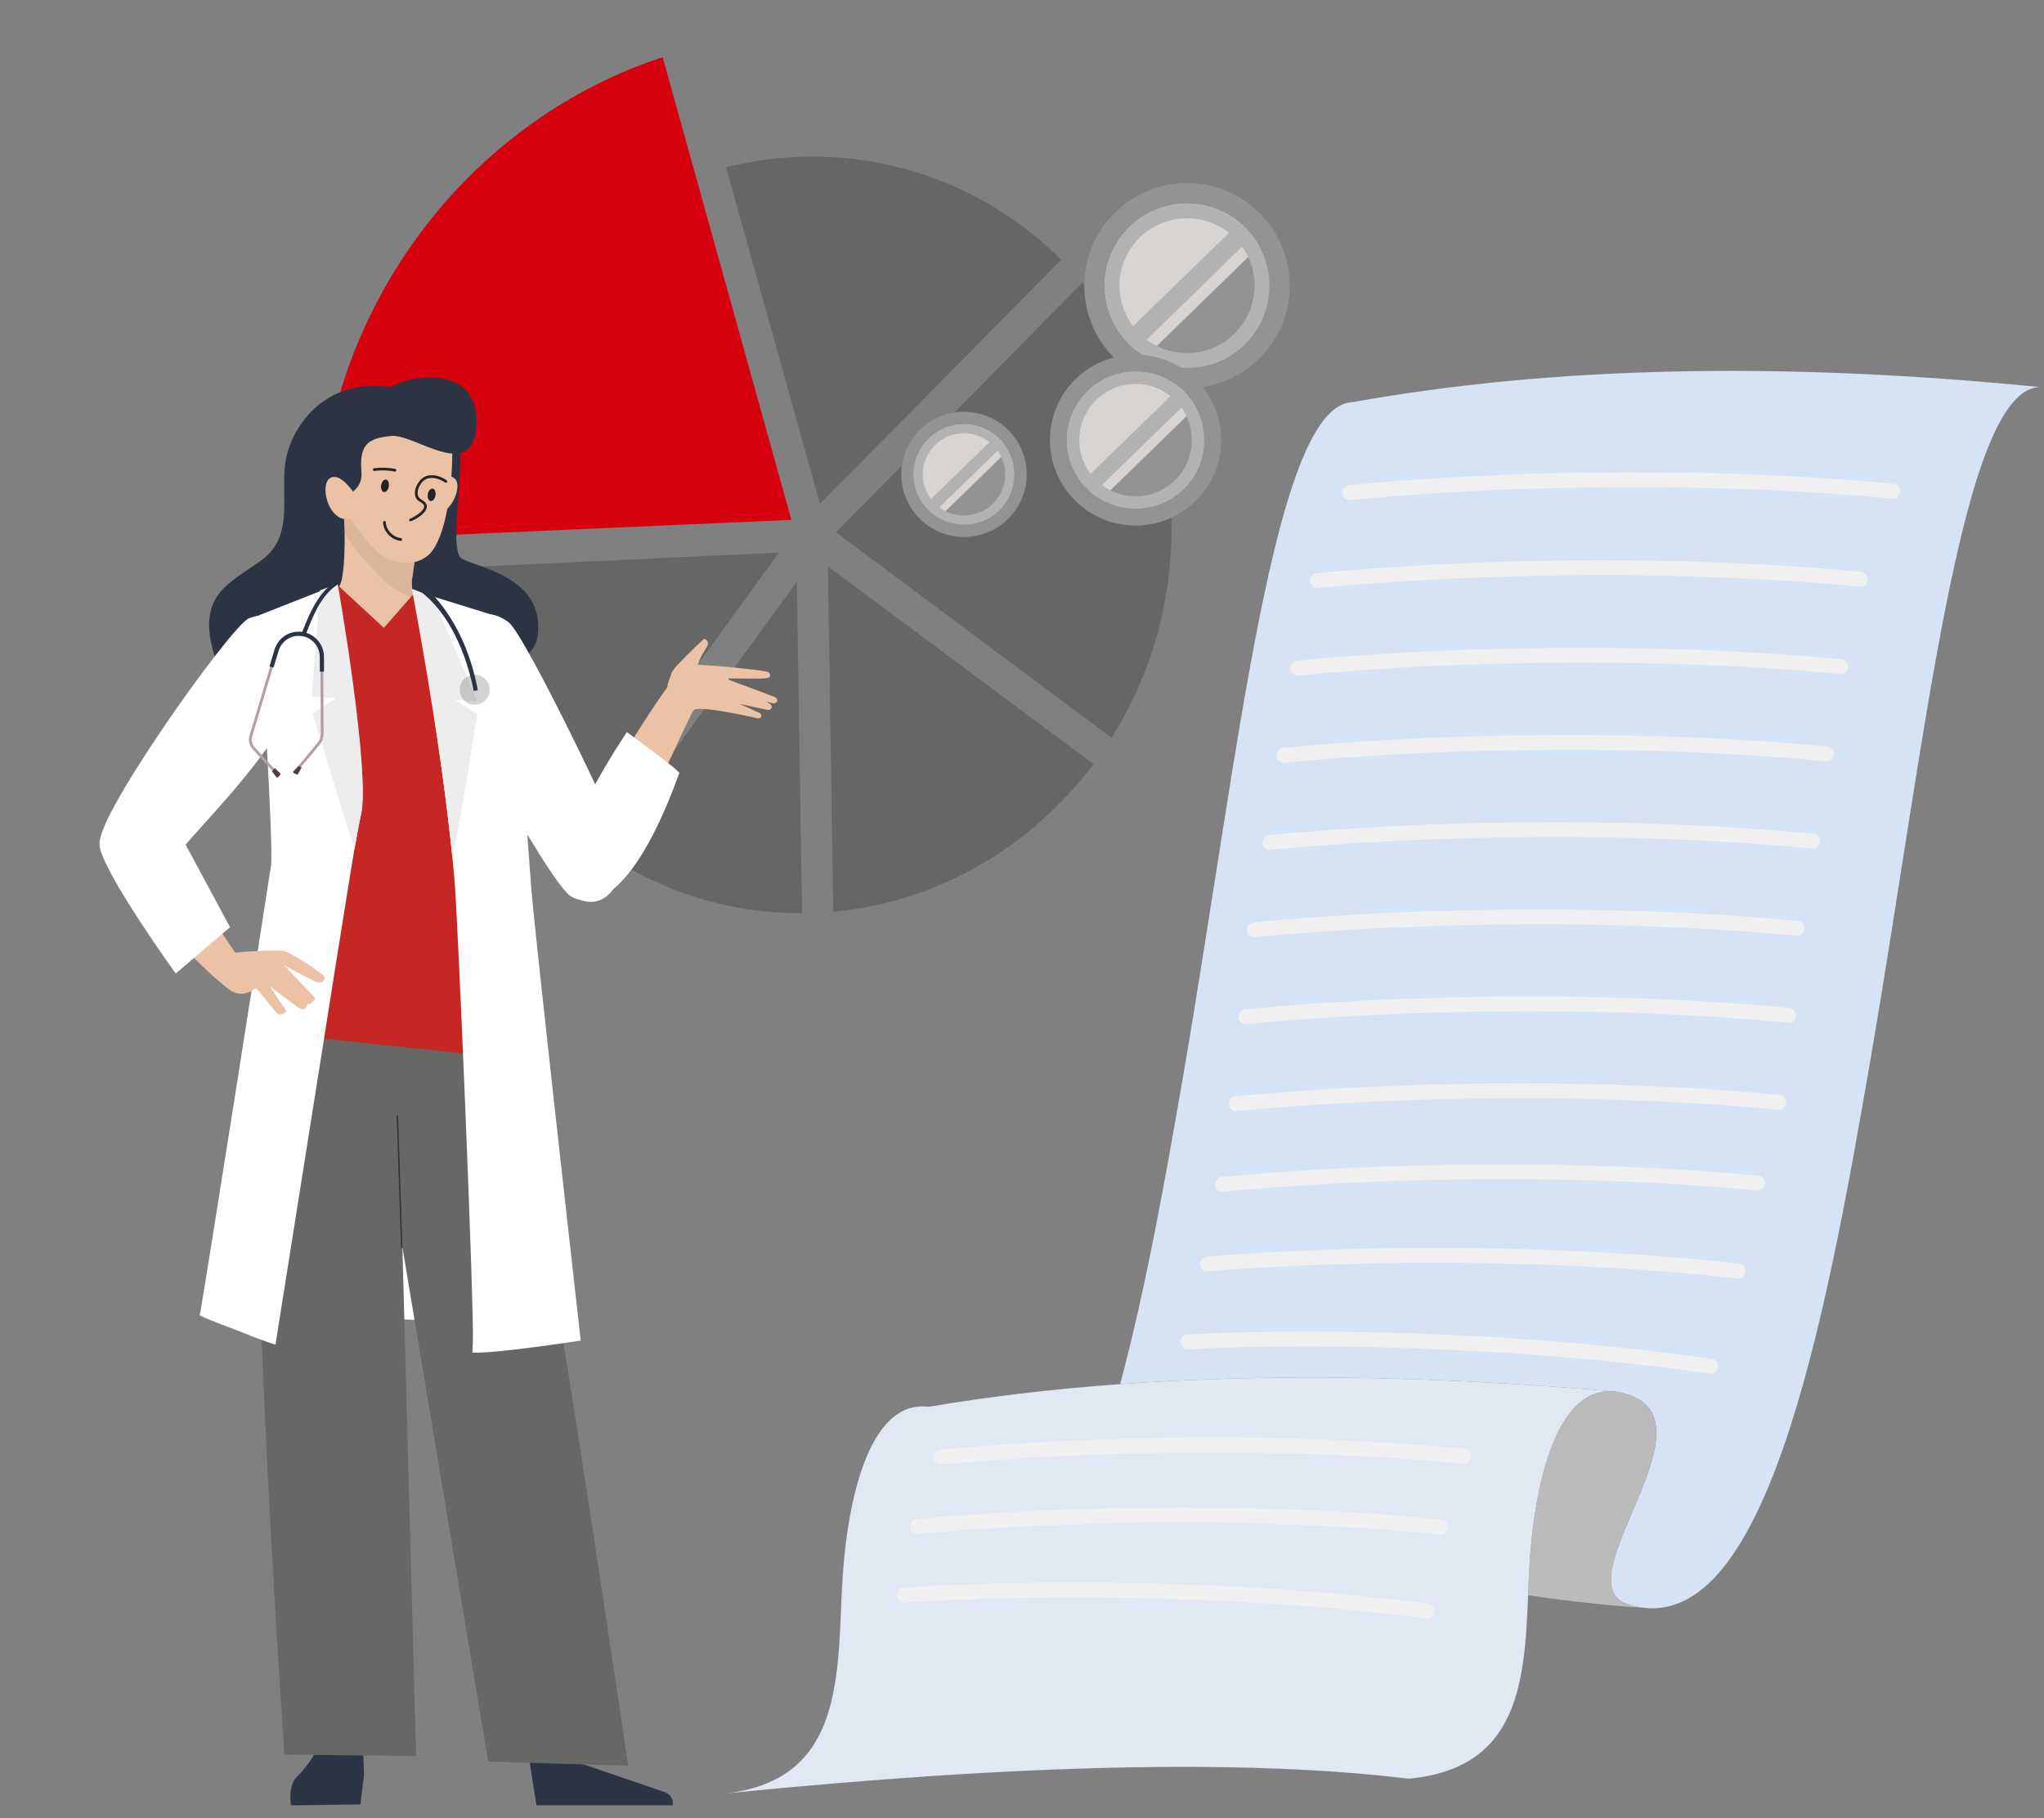
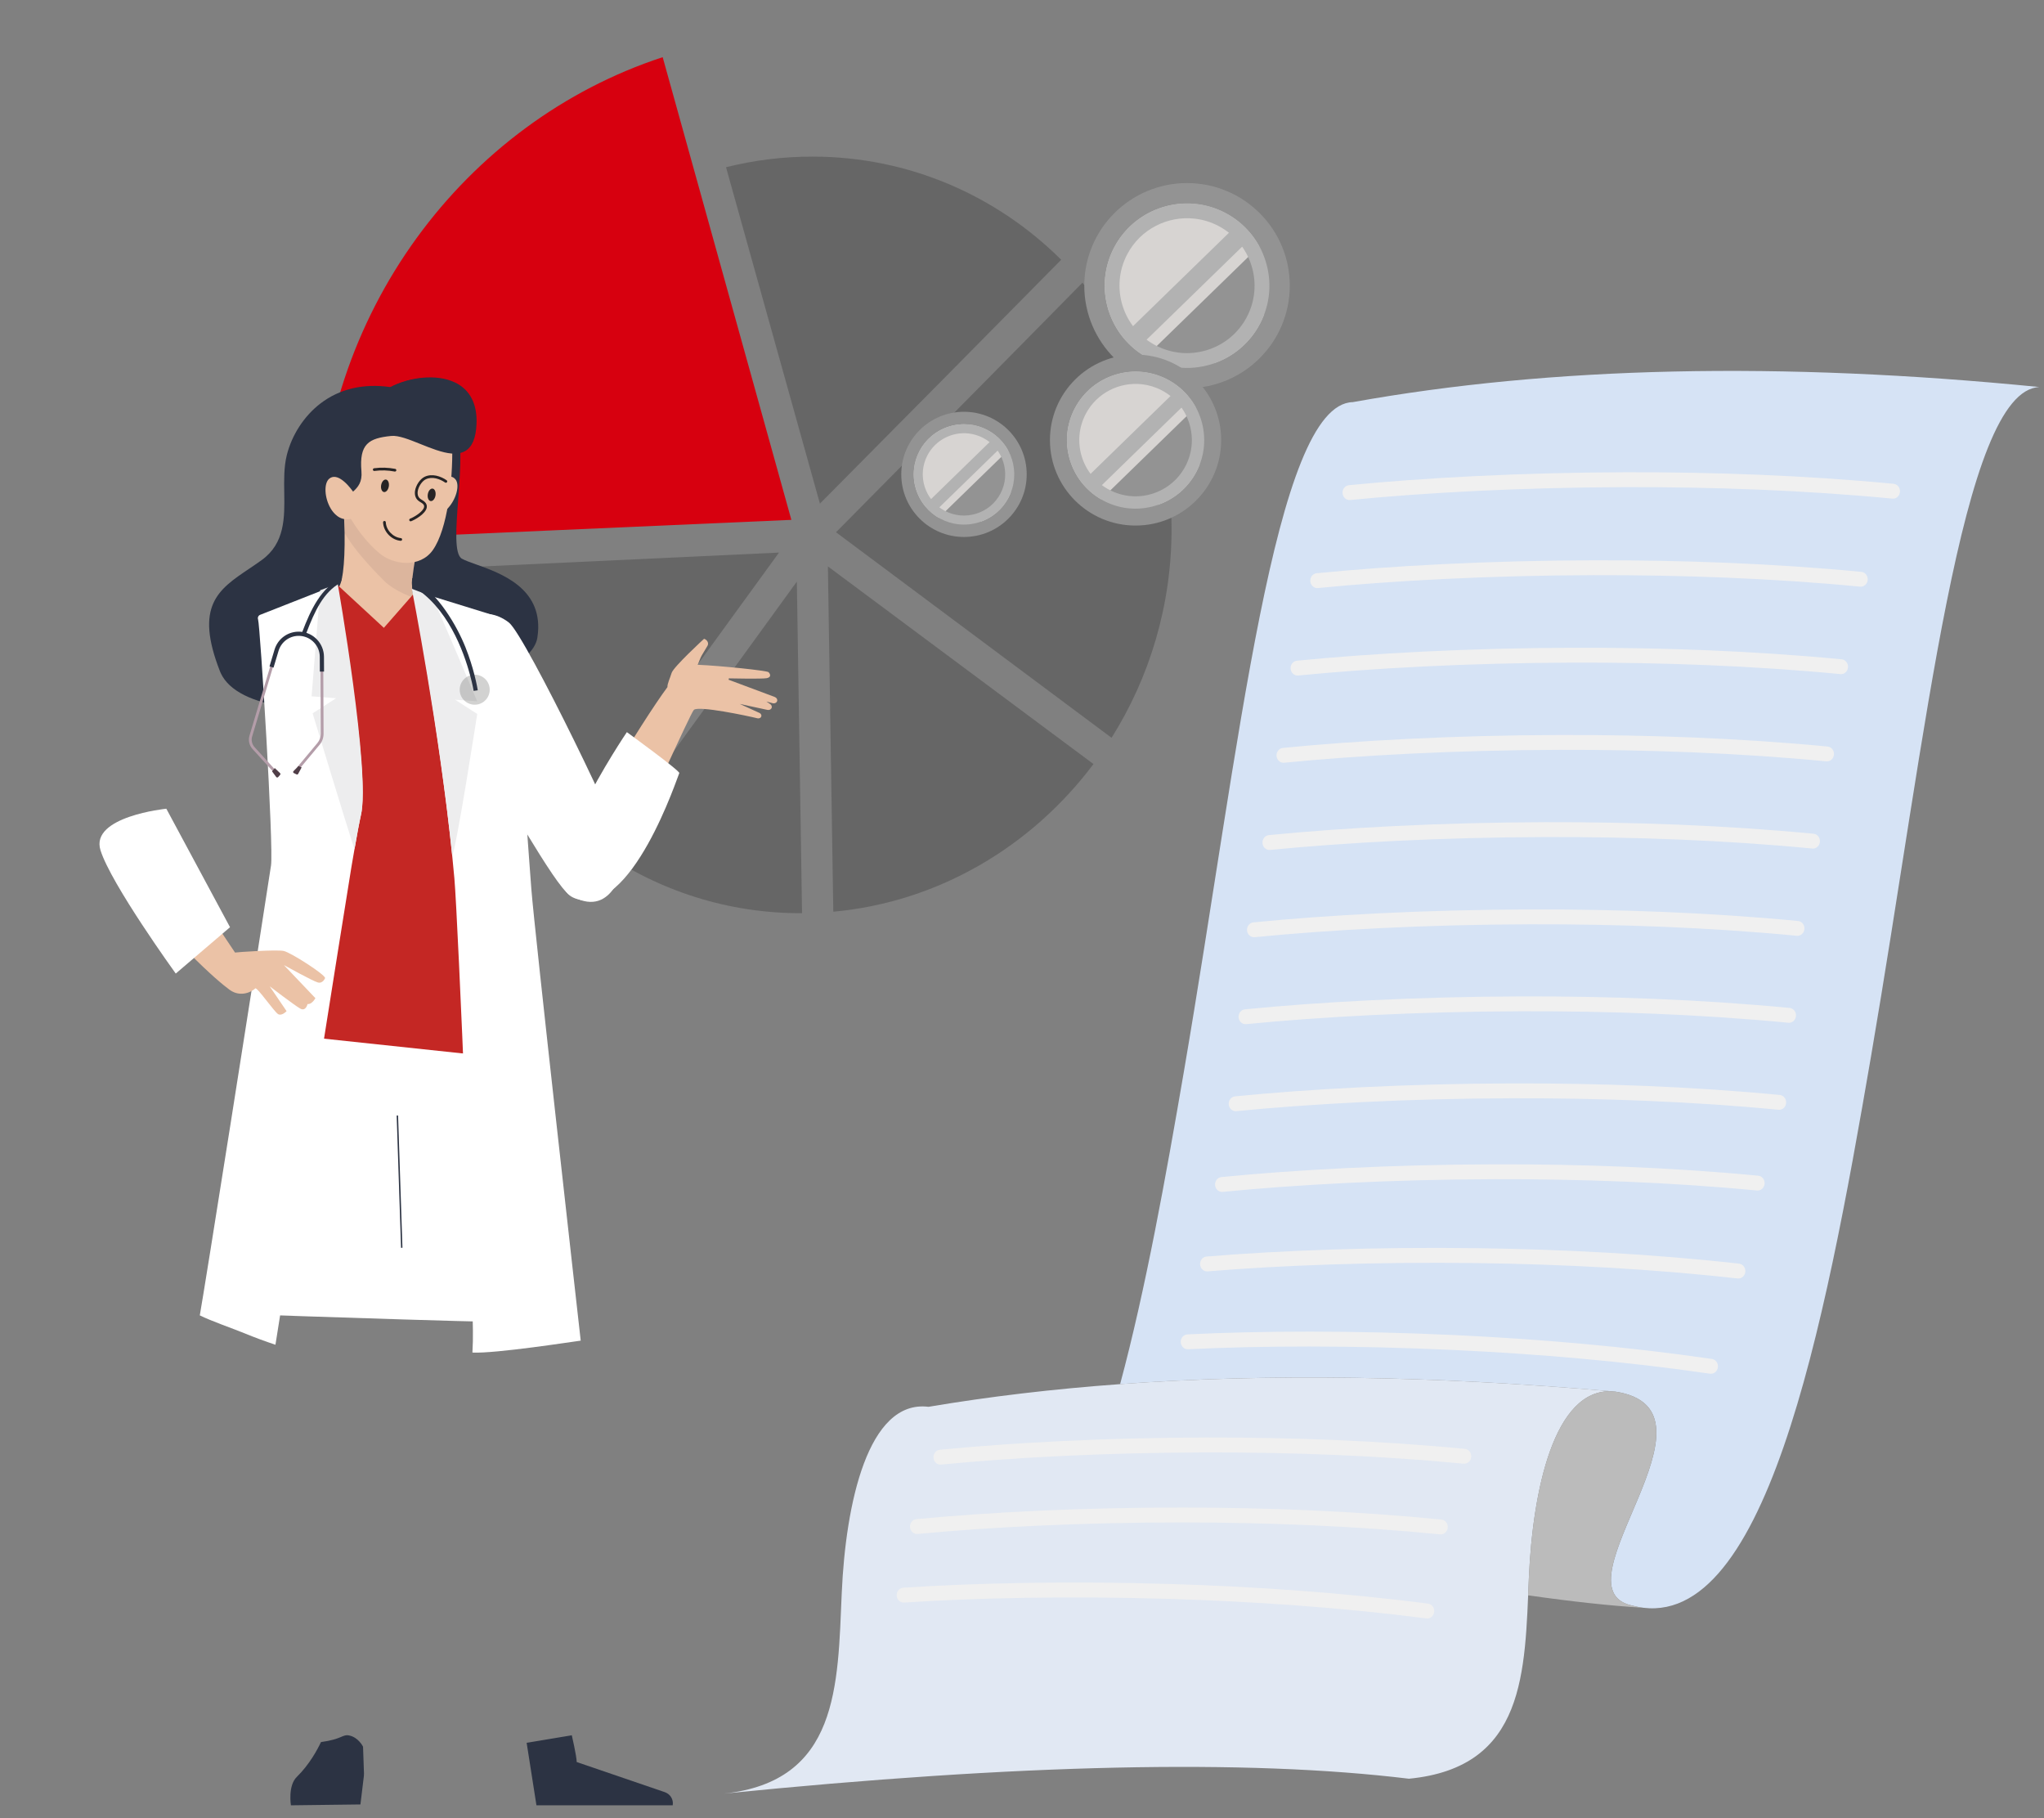
<svg xmlns="http://www.w3.org/2000/svg" width="226" height="201" viewBox="0 0 226 201" fill="none">
  <rect x="0" y="0" width="226" height="201" fill="#808080" stroke="none" />
  <g clip-path="url(#clip0_695_148)">
    <path d="M87.499 57.464L73.271 6.321C51.386 13.486 35.291 34.682 35.17 59.767L87.499 57.464Z" fill="url(#paint0_linear_695_148)" />
    <path d="M48.938 62.82C49.759 74.664 55.339 85.032 63.694 91.957L86.134 61.082L48.938 62.82H48.938Z" fill="#666666" />
    <path d="M90.656 55.67C99.156 47.105 109.322 36.841 117.335 28.713C110.23 21.658 100.552 17.309 89.812 17.311C86.535 17.311 83.341 17.718 80.274 18.484L90.656 55.67Z" fill="#666666" />
    <path d="M92.435 58.835L122.902 81.555C127.096 74.891 129.537 66.953 129.537 58.47C129.537 48.008 125.823 38.49 119.683 31.252C117.474 33.496 115.014 35.993 112.31 38.732C104.081 47.073 95.749 55.489 92.435 58.835H92.435Z" fill="#666666" />
    <path d="M91.538 62.609L92.136 100.779C103.839 99.71 114.111 93.506 120.903 84.457L91.538 62.609Z" fill="#666666" />
    <path d="M88.106 64.289L66.492 94.075C72.848 98.458 80.483 100.976 88.681 100.944L88.106 64.289Z" fill="#666666" />
    <path d="M34.73 94.371L28.692 145.327C28.692 145.327 60.521 146.453 60.521 146.145C60.521 145.836 55.607 94.574 55.607 94.574L34.73 94.369V94.371Z" fill="white" />
    <path d="M32.166 199.557L39.852 199.461L40.233 196.314C40.243 196.221 40.248 196.128 40.245 196.036L40.14 193.076C40.14 193.076 39.636 192.029 38.581 191.831C37.853 191.695 37.84 192.245 35.489 192.566C35.106 193.382 34.221 195.043 32.814 196.419C31.811 197.399 32.166 199.557 32.166 199.557Z" fill="#2C3343" />
    <path d="M73.539 198.114L63.766 194.773C63.748 194.068 63.221 191.813 63.221 191.813L58.23 192.646L59.313 199.557H74.377L74.385 199.513C74.473 198.914 74.115 198.325 73.539 198.117V198.114Z" fill="#2C3343" />
-     <path d="M69.459 195.184C69.459 195.184 62.306 146.59 58.439 125.2C54.573 103.812 51.028 100.245 51.028 100.245H36.957C36.957 100.664 31.457 107.374 28.991 122.682C27.259 133.435 31.45 193.955 31.45 193.955L46.01 194.109L44.489 137.83L53.979 194.724L69.459 195.184Z" fill="#676766" />
    <path d="M44.343 137.933L44.497 137.925L44.014 123.307L43.859 123.314L44.343 137.933Z" fill="#2C3343" />
    <path d="M52.638 62.39C51.985 62.156 51.424 61.956 51.072 61.758C50.207 61.272 50.428 58.317 50.663 55.187C50.789 53.484 50.925 51.671 50.904 50.069C50.904 50.053 50.904 50.038 50.904 50.023C50.904 50.007 50.904 49.992 50.904 49.979C50.876 48.307 50.668 46.877 50.091 46.062C47.987 43.094 44.121 42.932 43.951 42.927C43.735 42.883 43.522 42.844 43.308 42.811C43.285 42.806 43.259 42.803 43.236 42.801C43.208 42.796 43.182 42.793 43.156 42.788C40.195 42.361 37.533 42.983 35.424 44.606C33.623 45.99 32.267 48.073 31.709 50.318C31.385 51.625 31.405 53.073 31.429 54.472C31.472 57.213 31.516 60.047 28.936 61.91C28.465 62.249 27.992 62.568 27.534 62.877C24.151 65.153 21.479 66.948 24.321 74.203C24.334 74.236 24.349 74.272 24.365 74.306C24.373 74.326 24.383 74.347 24.391 74.368C24.398 74.385 24.409 74.406 24.416 74.424C25.329 76.381 27.966 77.672 31.876 78.179C31.897 78.181 31.917 78.184 31.938 78.187C31.953 78.189 31.966 78.192 31.982 78.192C33.481 78.379 35.169 78.454 37.016 78.41C37.96 78.387 38.948 78.333 39.974 78.246C41.263 78.135 42.562 77.976 43.848 77.773C43.869 77.77 43.889 77.765 43.907 77.762C43.928 77.76 43.949 77.755 43.967 77.752C44.075 77.734 44.183 77.716 44.288 77.698C44.314 77.695 44.337 77.69 44.363 77.685C44.388 77.683 44.414 77.677 44.44 77.672C47.488 77.158 50.423 76.397 52.877 75.473C55.074 74.648 56.764 73.735 57.881 72.791C57.904 72.773 57.924 72.752 57.947 72.734C57.973 72.714 57.999 72.691 58.022 72.668C58.825 71.955 59.298 71.225 59.411 70.505C59.437 70.332 59.46 70.162 59.475 69.995C59.478 69.977 59.478 69.962 59.481 69.944C59.483 69.923 59.483 69.908 59.486 69.892C59.89 64.988 55.378 63.37 52.641 62.388L52.638 62.39Z" fill="#2C3343" />
    <path d="M48.636 68.792C46.544 68.151 45.816 66.202 45.765 66.048C45.441 65.122 45.554 64.075 45.729 62.874C45.729 62.858 45.734 62.843 45.737 62.828C45.737 62.812 45.742 62.799 45.742 62.784C45.822 62.249 45.891 61.889 45.894 61.879L45.899 61.85L45.876 61.832L39.056 56.354L39.015 56.321L38.974 56.288L38.783 56.133L38.717 56.079L38.647 56.023L37.983 55.49L37.991 55.606C37.991 55.606 38.099 58.826 38.102 58.888C38.148 62.56 37.85 64.769 37.263 65.106C36.955 65.286 32.291 68.504 32.291 68.504L40.708 77.359L40.741 77.407L40.775 77.456L41.006 77.798L41.052 77.755L41.377 77.441L41.431 77.389L41.484 77.338C41.484 77.338 48.659 68.799 48.641 68.794L48.636 68.792Z" fill="#EBC2A6" />
    <g opacity="0.1">
      <path d="M45.766 66.048C45.441 65.122 45.555 64.075 45.73 62.874C45.73 62.858 45.735 62.843 45.737 62.828C45.737 62.812 45.742 62.799 45.742 62.784C45.822 62.249 45.892 61.889 45.894 61.879L45.899 61.85L45.876 61.832L39.057 56.354L39.016 56.321L38.974 56.288L38.784 56.133L38.717 56.079L38.648 56.023L37.984 55.49L37.992 55.606C37.992 55.606 38.012 55.927 38.036 56.439C38.036 56.455 38.036 56.47 38.036 56.486C38.036 56.501 38.036 56.519 38.036 56.534C38.043 56.732 38.054 56.956 38.061 57.203C38.064 57.293 38.066 57.386 38.072 57.481C38.077 57.622 38.079 57.772 38.084 57.923C38.084 58 38.087 58.078 38.09 58.155C38.092 58.273 38.095 58.394 38.095 58.515C38.095 58.576 38.095 58.638 38.097 58.7C38.097 58.762 38.097 58.823 38.097 58.885L38.102 58.908C38.118 58.937 38.133 58.965 38.151 58.993C38.169 59.024 38.187 59.055 38.205 59.088C39.224 60.822 41.099 62.838 42.514 64.245C43.561 65.286 45.305 65.88 45.668 66.089C45.694 66.102 45.712 66.112 45.724 66.112C45.724 66.112 45.73 66.112 45.732 66.112C45.748 66.107 45.779 66.097 45.779 66.097L45.763 66.05L45.766 66.048Z" fill="#503E47" />
    </g>
    <path d="M47.493 53.842C47.493 53.842 47.516 53.821 47.529 53.811C47.54 53.8 47.55 53.79 47.563 53.78C47.859 53.517 48.54 52.954 49.201 52.748C49.222 52.741 49.24 52.736 49.258 52.73C49.276 52.725 49.294 52.72 49.312 52.715C49.456 52.679 49.6 52.661 49.734 52.669C49.991 52.684 50.202 52.795 50.364 52.993C50.871 53.623 50.439 55.22 49.487 56.218C49.289 56.426 48.998 56.678 48.641 56.84C48.623 56.848 48.607 56.856 48.589 56.863C48.574 56.871 48.558 56.876 48.54 56.884C48.327 56.969 48.09 57.02 47.835 57.015C47.817 57.015 47.797 57.015 47.779 57.015C47.761 57.015 47.743 57.015 47.722 57.01C47.635 57.002 47.547 56.989 47.457 56.966C47.316 56.933 47.172 56.881 47.025 56.807C47.01 56.799 46.994 56.791 46.981 56.784C46.968 56.776 46.953 56.768 46.94 56.761C46.935 56.758 46.93 56.755 46.925 56.753L46.897 56.737L46.92 56.614L46.93 56.557L46.94 56.501L47.413 53.916C47.413 53.916 47.45 53.88 47.493 53.842Z" fill="#EBC2A6" />
    <path d="M48.104 45.29C46.367 44.3 43.237 44.778 43.16 44.771C41.349 44.439 39.936 44.727 38.961 45.624C37.572 46.905 38.331 56.511 38.347 56.539C38.401 56.64 39.623 59.165 41.904 61.117C43.512 62.496 46.444 62.789 47.849 60.816C49.495 58.502 50.069 53.119 50.002 49.379C49.987 48.582 49.351 46 48.104 45.288V45.29Z" fill="#EBC2A6" />
    <path d="M50.3 42.276C48.222 41.278 45.204 41.718 43.152 42.79C43.126 42.803 43.103 42.816 43.077 42.829C43.054 42.842 43.031 42.855 43.005 42.868C42.706 43.03 42.431 43.207 42.187 43.395C41.454 43.953 40.746 44.074 40.121 44.179C39.784 44.236 39.468 44.29 39.182 44.406C37.575 45.051 35.684 46.854 35.136 48.261C34.645 49.518 34.588 51.023 34.542 52.232C34.529 52.589 34.516 52.931 34.49 53.214C34.297 55.524 37.32 58.211 37.351 58.237L37.446 58.322L37.428 58.201C37.369 57.784 37.353 57.422 37.369 57.103C37.369 57.085 37.369 57.067 37.371 57.049C37.371 57.031 37.374 57.015 37.374 56.997C37.4 56.632 37.472 56.326 37.572 56.061C37.577 56.046 37.585 56.033 37.59 56.017C37.595 56.002 37.6 55.989 37.608 55.974C37.613 55.958 37.621 55.943 37.626 55.93C37.631 55.917 37.639 55.902 37.647 55.889C37.737 55.696 37.842 55.529 37.961 55.374C37.971 55.359 37.984 55.346 37.996 55.331C38.007 55.315 38.02 55.302 38.032 55.287C38.256 55.017 38.514 54.796 38.771 54.577C38.838 54.521 38.902 54.464 38.966 54.407C38.977 54.397 38.989 54.389 39 54.377C39.01 54.366 39.023 54.356 39.036 54.346C39.599 53.839 40.065 53.273 39.964 52.103C39.705 49.058 40.77 48.436 43.26 48.189C44.067 48.109 45.243 48.582 46.485 49.081C47.666 49.554 48.873 50.04 49.912 50.13C49.93 50.13 49.948 50.133 49.963 50.136C49.979 50.136 49.994 50.136 50.01 50.138C50.287 50.156 50.55 50.143 50.799 50.094C50.817 50.092 50.835 50.087 50.853 50.082C50.871 50.079 50.887 50.074 50.905 50.069C51.093 50.022 51.273 49.95 51.44 49.855C52.206 49.408 52.615 48.438 52.687 46.895C52.79 44.67 51.967 43.073 50.305 42.276H50.3Z" fill="#2C3343" />
    <path d="M39.036 54.34C39.036 54.34 39.018 54.317 39.008 54.302C39 54.289 38.99 54.279 38.982 54.266C38.748 53.947 38.2 53.252 37.598 52.91C37.58 52.9 37.562 52.89 37.547 52.882C37.532 52.872 37.514 52.864 37.498 52.856C37.364 52.789 37.228 52.743 37.094 52.723C36.84 52.684 36.608 52.746 36.41 52.908C35.78 53.417 35.87 55.071 36.587 56.246C36.737 56.49 36.968 56.799 37.285 57.033C37.3 57.046 37.316 57.056 37.328 57.066C37.341 57.077 37.357 57.087 37.372 57.097C37.562 57.226 37.784 57.326 38.033 57.372C38.051 57.378 38.069 57.38 38.09 57.383C38.108 57.385 38.126 57.388 38.144 57.39C38.229 57.401 38.319 57.406 38.411 57.406C38.555 57.403 38.707 57.383 38.869 57.342C38.885 57.336 38.9 57.334 38.916 57.329C38.931 57.324 38.944 57.321 38.959 57.316C38.964 57.316 38.972 57.313 38.977 57.311L39.008 57.3L39.013 57.174V57.118L39.016 57.061L39.098 54.435C39.098 54.435 39.07 54.394 39.036 54.345V54.34Z" fill="#EBC2A6" />
    <path d="M44.953 43.451C45.73 43.595 46.489 43.505 47.224 43.253C47.999 42.991 48.693 42.569 49.29 42.044C47.399 41.458 44.961 41.883 43.242 42.78C43.219 42.793 43.196 42.806 43.173 42.816C43.15 42.829 43.129 42.839 43.106 42.852C42.993 42.914 42.882 42.978 42.777 43.045C43.52 43.104 44.212 43.312 44.953 43.449V43.451Z" fill="#2C3343" />
    <path d="M31.115 114.311C32.146 106.027 32.944 99.057 32.861 97.589C32.861 97.558 32.859 97.524 32.856 97.493C32.856 97.475 32.856 97.46 32.854 97.442C32.758 95.773 32.653 94.016 32.542 92.237C32.483 91.259 32.419 90.274 32.355 89.292C32.352 89.24 32.347 89.186 32.344 89.132C32.337 89.035 32.331 88.934 32.324 88.837C32.272 88.078 32.221 87.325 32.169 86.573C32.167 86.548 32.164 86.519 32.164 86.494C32.115 85.789 32.064 85.09 32.013 84.4C32 84.238 31.989 84.076 31.977 83.914C31.822 81.865 31.665 79.902 31.503 78.13C31.269 75.589 31.032 73.434 30.796 71.95C30.788 71.896 30.778 71.842 30.77 71.788C30.739 71.598 30.708 71.418 30.677 71.253C30.67 71.215 30.662 71.176 30.654 71.14C30.515 70.417 30.377 69.962 30.24 69.833C29.741 69.36 30.454 68.586 31.593 67.784C32.692 67.01 34.181 66.207 35.37 65.611C35.521 65.533 35.67 65.461 35.812 65.392C36.355 65.124 36.802 64.916 37.065 64.793C37.111 64.769 37.152 64.751 37.188 64.736C37.278 64.695 37.327 64.674 37.327 64.674L37.379 64.721L37.502 64.834L42.444 69.399L45.441 65.976L45.654 65.729L45.669 65.711L45.739 65.631L45.788 65.575C46.274 65.726 46.806 65.914 47.372 66.125C47.565 66.197 47.761 66.271 47.961 66.349C48.172 66.433 48.391 66.518 48.607 66.606C49.824 67.094 51.1 67.653 52.263 68.182C54.542 69.221 56.386 70.16 56.486 70.294C56.561 70.391 56.749 71.713 56.877 73.532C57.014 75.44 57.093 77.899 56.919 80.072C56.903 80.257 56.885 80.442 56.867 80.622C56.759 81.648 56.592 82.585 56.337 83.346C56.075 84.13 55.969 85.735 55.964 87.803C55.964 88.099 55.964 88.402 55.969 88.718C55.972 89.058 55.98 89.41 55.987 89.77C56 90.318 56.018 90.884 56.041 91.468C56.054 91.82 56.07 92.18 56.085 92.545C56.129 93.561 56.188 94.613 56.25 95.678C56.296 96.426 56.345 97.182 56.396 97.933C56.396 97.949 56.399 97.962 56.399 97.977C56.401 98.01 56.404 98.046 56.404 98.08C56.551 100.178 56.955 108.097 57.405 117.111L31.11 114.311H31.115Z" fill="#C42724" />
    <path d="M49.297 73.256C49.47 69.303 52.785 66.403 56.042 68.648C56.135 68.712 56.22 68.776 56.297 68.841C58.157 70.389 69.277 93.33 69.136 94.664C68.994 95.999 67.636 101.778 62.959 98.9C61.321 97.892 55.427 87.16 52.083 82.003C49.212 77.577 49.166 76.291 49.297 73.254V73.256Z" fill="white" />
-     <path d="M31.599 79.38C34.354 74.293 32.901 66.207 27.527 68.347C25.495 69.157 9.418 91.892 11.208 93.391C12.998 94.893 16.831 98.054 19.584 94.497C21.791 91.645 28.417 85.254 31.599 79.38Z" fill="white" />
    <path d="M45.666 65.253C45.666 65.253 45.692 65.384 45.739 65.634C45.767 65.796 45.808 66.007 45.854 66.261C46.034 67.256 46.338 68.941 46.706 71.109C46.994 72.817 47.326 74.823 47.67 77.027C48.175 80.247 48.707 83.891 49.191 87.636C49.234 87.975 49.278 88.317 49.322 88.659C49.363 89.004 49.407 89.348 49.45 89.691C49.553 90.539 49.654 91.393 49.749 92.244C49.749 92.249 49.749 92.252 49.749 92.255C49.77 92.448 49.793 92.64 49.813 92.833C49.834 93.021 49.854 93.209 49.875 93.397C49.875 93.409 49.877 93.422 49.88 93.438C49.885 93.474 49.888 93.507 49.89 93.543C49.926 93.88 49.962 94.217 49.996 94.554C50.083 95.408 50.166 96.256 50.24 97.103C50.647 101.665 52.424 144.527 52.285 148.261C52.27 148.668 52.252 149.087 52.234 149.511C54.755 149.643 63.475 148.282 64.208 148.192C63.846 144.949 59.12 103.064 58.752 98.306C58.678 97.342 58.606 96.367 58.534 95.385C58.477 94.621 58.42 93.852 58.366 93.083C58.323 92.468 58.279 91.853 58.235 91.244L58.22 91.012C58.191 90.606 58.163 90.197 58.135 89.793C58.135 89.765 58.13 89.737 58.13 89.709C57.68 83.174 57.304 77.009 57.101 73.388C57.08 73.025 57.062 72.688 57.044 72.379C56.975 71.124 56.144 68.429 54.927 68.121L54.222 67.902L48.1 66.009L47.241 65.744L46.755 65.592L45.669 65.255L45.666 65.253Z" fill="white" />
    <path d="M45.53 65.083C45.53 65.083 48.555 80.532 49.995 94.554C50.435 93.97 52.766 78.92 52.766 78.92L50.325 77.346L52.761 77.518C52.761 77.518 48.779 68.064 47.77 65.942L45.527 65.081L45.53 65.083Z" fill="#EDEDEE" />
    <path d="M28.532 68.463C28.769 69.18 30.274 93.651 29.965 95.67C28.128 107.693 22.562 142.843 22.091 145.399C23.331 146.021 25.821 146.88 27.04 147.382C28.19 147.855 29.332 148.274 30.456 148.647C31.223 143.9 38.251 99.428 38.801 96.174C38.801 96.172 38.801 96.166 38.801 96.164C38.809 96.115 38.817 96.069 38.825 96.02C38.855 95.845 38.884 95.673 38.912 95.503C39.01 94.924 39.105 94.382 39.192 93.88C39.491 92.167 39.72 90.928 39.859 90.303C39.866 90.272 39.871 90.243 39.877 90.215C39.882 90.192 39.887 90.169 39.892 90.148C39.905 90.1 39.915 90.051 39.925 89.997C39.925 89.986 39.931 89.976 39.933 89.963C39.941 89.93 39.946 89.899 39.951 89.865C39.956 89.837 39.962 89.806 39.967 89.775C39.972 89.742 39.977 89.709 39.982 89.673C39.987 89.642 39.992 89.608 39.998 89.577V89.567C40.039 89.258 40.067 88.911 40.082 88.526C40.185 86.088 39.817 82.214 39.313 78.29C39.192 77.353 39.064 76.415 38.932 75.492C38.259 70.772 37.495 66.472 37.25 65.104C37.219 64.932 37.196 64.808 37.183 64.734C37.183 64.723 37.181 64.713 37.178 64.705C37.173 64.672 37.168 64.654 37.168 64.654L36.09 65.078L35.385 65.356L29.242 67.773L28.777 67.956C28.573 68.028 28.463 68.249 28.53 68.455L28.532 68.463Z" fill="white" />
    <path d="M37.158 77.181L34.567 78.85C34.567 78.85 37.95 90.053 39.195 93.882C39.519 92.015 39.764 90.709 39.897 90.151C41.021 85.45 37.338 64.522 37.338 64.522L35.393 65.248L34.454 76.97L37.155 77.181H37.158Z" fill="#EDEDEE" />
    <path d="M73.799 75.949C73.766 75.604 74.106 74.905 74.257 74.391C74.453 73.724 77.846 70.61 77.846 70.61C78.211 70.728 78.394 71.096 78.227 71.381C78.021 71.739 77.761 72.179 77.612 72.413C77.493 72.598 77.337 73.007 77.141 73.485C79.649 73.585 84.802 74.131 84.971 74.298C85.185 74.506 85.306 74.861 84.776 74.964C84.246 75.067 80.593 74.985 80.593 74.985L80.555 75.134L85.648 77.037C85.859 77.112 85.98 77.309 85.926 77.495C85.869 77.685 85.645 77.788 85.422 77.729L84.737 77.546L85.154 77.824C85.332 77.942 85.391 78.15 85.288 78.31C85.203 78.444 85.023 78.508 84.843 78.469L81.787 77.811L83.968 78.806C84.182 78.904 84.254 79.143 84.115 79.297C84.03 79.393 83.886 79.431 83.744 79.398C82.654 79.13 77.236 77.981 76.717 78.469C76.356 78.809 70.661 91.491 68.691 95.577C66.262 100.613 63.163 97.3 62.885 95.786C62.465 93.497 71.117 79.557 73.797 75.952L73.799 75.949Z" fill="#EBC2A6" />
    <path d="M69.311 80.928C69.311 80.928 75.243 85.244 75.107 85.457C74.971 85.668 69.816 101.557 63.598 99.309C58.15 97.339 69.311 80.931 69.311 80.931V80.928Z" fill="white" />
    <path opacity="0.3" d="M52.868 77.854C53.76 77.643 54.312 76.75 54.102 75.858C53.891 74.966 52.997 74.414 52.105 74.625C51.214 74.836 50.661 75.729 50.872 76.621C51.083 77.512 51.977 78.064 52.868 77.854Z" fill="#676766" />
    <path d="M45.541 64.44L45.562 64.777C49.464 67.015 51.27 71.994 51.977 74.643C52.255 75.671 52.366 76.348 52.368 76.371L52.826 76.302C52.826 76.302 52.718 75.605 52.448 74.56C52.235 73.732 51.916 72.678 51.466 71.549C50.527 69.211 48.487 65.595 45.588 63.887C45.565 64.049 45.547 64.237 45.539 64.438L45.541 64.44Z" fill="#2C3343" />
    <path d="M33.346 70.041L33.78 70.206C33.803 70.147 33.827 70.085 33.85 70.026C33.857 70.003 33.868 69.977 33.878 69.954C34.807 67.534 35.758 65.464 37.644 64.419L37.729 64.204L37.809 63.841C35.47 64.965 34.354 67.418 33.423 69.849C33.415 69.874 33.405 69.897 33.394 69.923C33.379 69.964 33.364 70.003 33.348 70.044L33.346 70.041Z" fill="#2C3343" />
    <path d="M30.606 85.745L30.835 85.537L28.147 82.587C27.859 82.27 27.756 81.82 27.88 81.409L30.725 71.921C31.046 70.844 32.057 70.142 33.179 70.214C34.437 70.293 35.427 71.343 35.432 72.603L35.468 81.108C35.468 81.478 35.34 81.841 35.103 82.124L32.87 84.799L33.107 84.997L35.34 82.322C35.625 81.98 35.779 81.548 35.777 81.105L35.741 72.6C35.736 71.178 34.619 69.99 33.199 69.903C31.934 69.823 30.794 70.615 30.429 71.831L27.584 81.319C27.429 81.833 27.558 82.397 27.918 82.793L30.606 85.742V85.745Z" fill="#B49DA9" />
    <path d="M30.244 73.799L30.799 71.945C31.113 70.903 32.088 70.222 33.176 70.291C34.393 70.368 35.352 71.384 35.358 72.603L35.365 74.234H35.828L35.821 72.6C35.815 71.137 34.666 69.918 33.204 69.828C31.903 69.746 30.73 70.561 30.354 71.811L29.799 73.665L30.244 73.799Z" fill="#2C3343" />
    <path d="M30.079 85.267L30.38 84.899L30.966 85.462C31.018 85.511 31.023 85.593 30.974 85.647L30.753 85.899C30.696 85.964 30.596 85.959 30.544 85.892L30.081 85.269L30.079 85.267Z" fill="#503E47" />
    <path d="M32.998 84.675L33.351 84.83L32.965 85.545C32.932 85.609 32.852 85.632 32.788 85.601L32.487 85.455C32.41 85.416 32.386 85.318 32.44 85.251L33.001 84.675H32.998Z" fill="#503E47" />
    <path d="M25.986 105.294C26.299 105.24 30.603 104.949 31.377 105.119C32.152 105.289 35.943 107.719 35.946 108.115C35.946 108.115 35.702 108.75 35.146 108.601C34.59 108.454 31.39 106.677 31.39 106.677L34.873 110.335C34.873 110.335 34.485 111.055 34.004 110.985C34.004 110.985 33.819 111.849 33.181 111.479C32.543 111.111 29.821 109.028 29.821 109.028L31.686 111.77C31.686 111.77 31.177 112.325 30.765 112.109C30.354 111.893 28.411 109.069 28.226 109.257C27.902 109.586 26.642 110.306 25.402 109.422C24.164 108.537 18.721 103.907 13.252 96.05C10.145 91.586 16.872 90.83 17.394 92.401C17.445 92.555 25.988 105.294 25.988 105.294H25.986Z" fill="#EBC2A6" />
    <path d="M18.387 89.394C18.387 89.394 9.96 90.246 11.107 93.97C12.255 97.694 19.432 107.616 19.432 107.616L25.433 102.493L18.39 89.394H18.387Z" fill="white" />
    <path d="M44.162 59.764C43.196 59.604 42.398 58.723 42.356 57.742C42.353 57.659 42.417 57.588 42.5 57.585C42.583 57.582 42.655 57.646 42.658 57.729C42.693 58.596 43.459 59.398 44.325 59.481C44.406 59.489 44.469 59.561 44.46 59.644C44.453 59.728 44.38 59.788 44.296 59.779C44.25 59.774 44.206 59.769 44.16 59.761L44.162 59.764Z" fill="#272425" />
    <path d="M41.356 52.058C41.292 52.047 41.239 51.996 41.232 51.929C41.219 51.847 41.279 51.77 41.361 51.76C42.14 51.656 42.929 51.679 43.699 51.828C43.782 51.842 43.834 51.923 43.818 52.005C43.805 52.088 43.724 52.133 43.641 52.124C42.903 51.98 42.147 51.958 41.399 52.058C41.384 52.06 41.368 52.059 41.354 52.057L41.356 52.058Z" fill="#272425" />
    <path d="M45.374 57.623C45.322 57.614 45.276 57.578 45.256 57.526C45.227 57.448 45.267 57.36 45.345 57.331C45.762 57.177 46.792 56.557 46.89 56.052C46.918 55.915 46.871 55.797 46.744 55.684C46.674 55.621 46.59 55.571 46.503 55.517C46.402 55.455 46.299 55.391 46.205 55.305C45.933 55.053 45.826 54.692 45.888 54.26C45.98 53.633 46.445 52.95 46.944 52.706C47.765 52.306 48.745 52.641 49.385 53.088C49.453 53.135 49.47 53.229 49.423 53.299C49.374 53.366 49.282 53.384 49.212 53.337C48.641 52.939 47.781 52.636 47.077 52.98C46.667 53.18 46.266 53.777 46.187 54.307C46.154 54.537 46.164 54.858 46.411 55.088C46.483 55.154 46.568 55.208 46.66 55.263C46.757 55.321 46.855 55.383 46.943 55.463C47.147 55.645 47.229 55.87 47.184 56.112C47.049 56.817 45.847 57.473 45.448 57.619C45.423 57.629 45.397 57.629 45.372 57.625L45.374 57.623Z" fill="#272425" />
    <path d="M42.99 53.771C42.927 54.151 42.685 54.428 42.451 54.389C42.217 54.351 42.078 54.01 42.141 53.63C42.204 53.25 42.446 52.973 42.68 53.011C42.914 53.05 43.054 53.391 42.99 53.771Z" fill="#272425" />
    <path d="M48.151 54.77C48.088 55.15 47.846 55.427 47.612 55.388C47.378 55.349 47.238 55.008 47.302 54.629C47.365 54.248 47.606 53.971 47.841 54.01C48.075 54.049 48.214 54.39 48.151 54.77Z" fill="#272425" />
    <path d="M131.247 42.914C137.521 42.914 142.607 37.838 142.607 31.576C142.607 25.314 137.521 20.238 131.247 20.238C124.973 20.238 119.887 25.314 119.887 31.576C119.887 37.838 124.973 42.914 131.247 42.914Z" fill="#939393" />
    <path d="M133.944 40.243C138.737 38.756 141.415 33.672 139.925 28.888C138.434 24.105 133.341 21.432 128.547 22.919C123.754 24.407 121.076 29.49 122.566 34.274C124.057 39.058 129.15 41.731 133.944 40.243Z" fill="#D7D4D2" />
    <path d="M142.114 32.498L139.238 27.213L126.452 39.655L132.41 41.943L142.114 32.498Z" fill="#939393" />
    <path d="M138.51 26.129L137.03 24.614L124.244 37.057L125.724 38.573L138.51 26.129Z" fill="#B2B2B2" />
    <path d="M130.207 40.614C129.102 40.487 128.022 40.156 127.008 39.624C122.562 37.292 120.846 31.785 123.184 27.347C125.521 22.91 131.038 21.198 135.485 23.529C139.932 25.862 141.647 31.368 139.311 35.806C138.179 37.956 136.275 39.536 133.953 40.258C132.723 40.64 131.452 40.757 130.209 40.614H130.207ZM132.109 24.171C129.132 23.829 126.111 25.306 124.635 28.108C122.719 31.747 124.126 36.263 127.771 38.175C129.537 39.102 131.559 39.286 133.464 38.695C135.369 38.104 136.93 36.808 137.858 35.045C139.774 31.406 138.367 26.89 134.722 24.977C133.883 24.537 132.998 24.273 132.109 24.171Z" fill="#B2B2B2" />
    <path d="M125.557 58.094C130.785 58.094 135.023 53.864 135.023 48.646C135.023 43.428 130.785 39.198 125.557 39.198C120.328 39.198 116.09 43.428 116.09 48.646C116.09 53.864 120.328 58.094 125.557 58.094Z" fill="#939393" />
    <path d="M127.805 55.869C131.799 54.63 134.031 50.393 132.789 46.407C131.547 42.42 127.302 40.193 123.308 41.433C119.313 42.672 117.082 46.908 118.324 50.895C119.566 54.882 123.81 57.109 127.805 55.869Z" fill="#D7D4D2" />
    <path d="M134.613 49.415L132.217 45.011L121.562 55.38L126.526 57.286L134.613 49.415Z" fill="#939393" />
    <path d="M131.61 44.107L130.376 42.845L119.722 53.215L120.955 54.477L131.61 44.107Z" fill="#B2B2B2" />
    <path d="M124.691 56.178C123.77 56.072 122.869 55.796 122.025 55.354C118.319 53.41 116.89 48.821 118.838 45.123C120.786 41.425 125.383 39.998 129.089 41.941C132.794 43.885 134.224 48.474 132.277 52.172C131.334 53.963 129.748 55.28 127.812 55.881C126.787 56.2 125.728 56.297 124.693 56.178H124.691ZM126.276 42.476C123.795 42.191 121.277 43.421 120.047 45.756C118.45 48.789 119.623 52.552 122.661 54.146C124.133 54.918 125.818 55.072 127.405 54.579C128.992 54.087 130.293 53.006 131.067 51.537C132.663 48.505 131.491 44.741 128.453 43.148C127.754 42.781 127.016 42.561 126.276 42.476Z" fill="#B2B2B2" />
    <path d="M106.586 59.356C110.415 59.356 113.52 56.258 113.52 52.437C113.52 48.615 110.415 45.517 106.586 45.517C102.757 45.517 99.652 48.615 99.652 52.437C99.652 56.258 102.757 59.356 106.586 59.356Z" fill="#939393" />
    <path d="M108.233 57.726C111.158 56.819 112.792 53.716 111.883 50.796C110.973 47.876 107.864 46.245 104.939 47.153C102.013 48.06 100.379 51.163 101.288 54.083C102.198 57.003 105.307 58.634 108.233 57.726Z" fill="#D7D4D2" />
    <path d="M113.219 52.999L111.464 49.773L103.66 57.368L107.296 58.764L113.219 52.999Z" fill="#939393" />
    <path d="M111.019 49.112L110.115 48.187L102.312 55.782L103.215 56.707L111.019 49.112Z" fill="#B2B2B2" />
    <path d="M105.951 57.952C105.277 57.875 104.617 57.673 103.999 57.349C101.285 55.925 100.238 52.564 101.664 49.855C103.091 47.147 106.458 46.102 109.172 47.525C111.886 48.949 112.933 52.309 111.507 55.018C110.817 56.33 109.655 57.295 108.237 57.735C107.486 57.968 106.711 58.039 105.952 57.952H105.951ZM107.112 47.917C105.295 47.708 103.451 48.609 102.55 50.319C101.38 52.54 102.239 55.297 104.464 56.464C105.542 57.03 106.776 57.142 107.939 56.781C109.102 56.421 110.054 55.629 110.621 54.553C111.79 52.332 110.931 49.576 108.707 48.409C108.195 48.14 107.654 47.979 107.112 47.917Z" fill="#B2B2B2" />
    <path fill-rule="evenodd" clip-rule="evenodd" d="M178.238 153.799C158.4 152.069 140.27 151.802 123.85 152.996C126.682 142.469 128.899 130.102 130.9 118.449C137.039 82.679 140.909 44.642 149.58 44.45C171.591 40.497 196.899 39.941 225.504 42.783C216.868 43.117 213.003 81.078 206.873 116.781C201.72 146.808 195.11 181.567 180.333 177.447C171.827 175.385 191.503 155.852 178.639 153.836C178.503 153.82 178.369 153.808 178.238 153.801V153.799Z" fill="#D6E3F5" />
    <path fill-rule="evenodd" clip-rule="evenodd" d="M123.85 152.997C140.27 151.804 158.4 152.072 178.238 153.799C171.82 153.472 169.464 164.807 169.046 174.398C168.594 184.762 168.732 195.366 155.779 196.618C137.865 194.434 112.604 194.985 80 198.268H80.004C92.757 196.925 92.621 186.379 93.071 176.068C93.498 166.281 95.944 154.676 102.665 155.506C109.376 154.374 116.437 153.536 123.845 152.999C123.845 152.999 123.848 152.999 123.85 152.999V152.997Z" fill="#E1E8F3" />
    <path fill-rule="evenodd" clip-rule="evenodd" d="M181.718 177.722C178.083 177.503 173.83 177.042 168.96 176.345C168.988 175.694 169.013 175.046 169.043 174.396C169.461 164.807 171.817 153.469 178.235 153.797C178.369 153.809 178.503 153.82 178.637 153.832C191.501 155.848 171.824 175.381 180.331 177.443C180.799 177.574 181.263 177.667 181.716 177.72L181.718 177.722Z" fill="#BBBBBB" />
    <path fill-rule="evenodd" clip-rule="evenodd" d="M209.236 55.119C209.661 55.158 210.037 54.824 210.074 54.372C210.111 53.92 209.797 53.52 209.37 53.479C199.594 52.54 189.378 52.178 179.729 52.203C168.137 52.233 157.359 52.822 149.144 53.633C148.719 53.675 148.405 54.076 148.444 54.529C148.484 54.981 148.86 55.313 149.287 55.271C157.466 54.462 168.197 53.878 179.734 53.848C189.341 53.823 199.509 54.182 209.234 55.117L209.236 55.119ZM189.071 151.846C189.493 151.906 189.883 151.592 189.943 151.142C190.001 150.692 189.706 150.277 189.281 150.217C179.888 148.845 170.071 148.01 160.793 147.576C149.656 147.055 139.252 147.108 131.288 147.502C130.861 147.523 130.531 147.908 130.552 148.36C130.57 148.815 130.933 149.165 131.36 149.144C139.25 148.755 149.598 148.702 160.733 149.225C169.997 149.659 179.773 150.487 189.076 151.848L189.071 151.846ZM192.124 141.322C192.549 141.369 192.932 141.041 192.976 140.587C193.02 140.134 192.71 139.729 192.283 139.682C182.75 138.612 172.764 138.1 163.32 137.973C151.996 137.821 141.452 138.229 133.402 138.896C132.978 138.93 132.657 139.327 132.691 139.779C132.724 140.231 133.095 140.57 133.522 140.536C141.526 139.872 152.019 139.468 163.307 139.62C172.688 139.745 182.621 140.254 192.124 141.322ZM194.268 131.6C194.693 131.639 195.069 131.304 195.106 130.852C195.143 130.4 194.829 130.001 194.402 129.96C184.769 129.035 174.7 128.677 165.19 128.703C153.766 128.733 143.143 129.312 135.048 130.112C134.623 130.153 134.309 130.555 134.348 131.007C134.388 131.459 134.766 131.791 135.191 131.75C143.252 130.952 153.824 130.375 165.194 130.347C174.663 130.322 184.684 130.677 194.266 131.597L194.268 131.6ZM196.647 122.675C197.072 122.714 197.448 122.38 197.487 121.928C197.524 121.476 197.211 121.077 196.784 121.035C187.008 120.096 176.791 119.734 167.142 119.759C155.55 119.789 144.773 120.375 136.557 121.19C136.132 121.231 135.818 121.633 135.858 122.085C135.897 122.537 136.275 122.869 136.7 122.827C144.881 122.018 155.61 121.432 167.147 121.402C176.754 121.376 186.925 121.736 196.647 122.671V122.675ZM197.737 113.056C198.161 113.095 198.538 112.761 198.577 112.309C198.614 111.857 198.3 111.458 197.873 111.416C188.097 110.477 177.88 110.115 168.231 110.141C156.639 110.171 145.862 110.756 137.646 111.571C137.222 111.612 136.908 112.014 136.947 112.466C136.986 112.918 137.362 113.25 137.789 113.208C145.97 112.399 156.699 111.815 168.236 111.783C177.843 111.758 188.014 112.117 197.737 113.054V113.056ZM198.671 103.444C199.096 103.483 199.472 103.149 199.511 102.697C199.548 102.245 199.234 101.846 198.808 101.804C189.032 100.865 178.815 100.503 169.166 100.529C157.574 100.559 146.797 101.144 138.581 101.959C138.156 102 137.842 102.402 137.882 102.854C137.921 103.306 138.297 103.638 138.724 103.596C146.903 102.787 157.634 102.201 169.171 102.171C178.778 102.146 188.949 102.505 198.671 103.44V103.444ZM200.381 93.798C200.806 93.837 201.182 93.502 201.221 93.05C201.258 92.598 200.945 92.199 200.518 92.16C190.742 91.221 180.525 90.859 170.876 90.884C159.284 90.914 148.507 91.5 140.291 92.314C139.866 92.356 139.552 92.757 139.592 93.21C139.631 93.662 140.009 93.994 140.434 93.952C148.615 93.143 159.344 92.557 170.881 92.527C180.488 92.501 190.659 92.861 200.381 93.795V93.798ZM201.937 84.158C202.362 84.197 202.738 83.863 202.775 83.411C202.812 82.959 202.498 82.559 202.071 82.52C192.295 81.581 182.078 81.219 172.429 81.245C160.837 81.275 150.06 81.861 141.844 82.675C141.419 82.716 141.106 83.118 141.145 83.57C141.184 84.022 141.563 84.354 141.987 84.312C150.168 83.503 160.897 82.919 172.434 82.887C182.041 82.862 192.21 83.222 201.935 84.158H201.937ZM203.492 74.518C203.917 74.558 204.293 74.223 204.33 73.771C204.367 73.319 204.053 72.92 203.626 72.878C193.85 71.939 183.634 71.577 173.985 71.603C162.393 71.633 151.615 72.221 143.4 73.033C142.975 73.074 142.661 73.476 142.7 73.928C142.74 74.382 143.118 74.714 143.543 74.671C151.724 73.861 162.453 73.277 173.989 73.245C183.597 73.22 193.765 73.579 203.49 74.514L203.492 74.518ZM205.666 64.851C206.091 64.89 206.469 64.556 206.506 64.104C206.543 63.651 206.229 63.252 205.805 63.211C196.029 62.272 185.812 61.91 176.163 61.935C164.571 61.965 153.794 62.551 145.578 63.365C145.151 63.407 144.84 63.808 144.879 64.26C144.918 64.715 145.297 65.047 145.721 65.003C153.902 64.194 164.631 63.608 176.168 63.578C185.778 63.552 195.946 63.912 205.669 64.846L205.666 64.851Z" fill="#F0F0F0" />
    <path fill-rule="evenodd" clip-rule="evenodd" d="M161.829 161.794C162.254 161.833 162.63 161.499 162.669 161.047C162.706 160.595 162.392 160.195 161.966 160.156C152.545 159.243 142.698 158.885 133.397 158.901C122.225 158.92 111.838 159.478 103.917 160.255C103.493 160.295 103.177 160.696 103.216 161.148C103.253 161.6 103.629 161.935 104.056 161.895C111.942 161.12 122.281 160.567 133.402 160.548C142.661 160.532 152.46 160.887 161.829 161.796V161.794ZM157.712 178.898C158.137 178.953 158.522 178.631 158.573 178.178C158.624 177.726 158.322 177.318 157.897 177.263C148.502 176.047 138.668 175.373 129.375 175.092C118.223 174.753 107.822 174.979 99.872 175.503C99.445 175.53 99.122 175.92 99.147 176.375C99.173 176.829 99.54 177.173 99.966 177.145C107.857 176.624 118.205 176.402 129.338 176.741C138.594 177.023 148.377 177.692 157.715 178.898H157.712ZM159.231 169.607C159.655 169.648 160.034 169.316 160.073 168.864C160.112 168.412 159.799 168.011 159.374 167.969C149.956 167.032 140.108 166.652 130.806 166.643C119.634 166.633 109.246 167.166 101.323 167.923C100.897 167.962 100.583 168.361 100.62 168.816C100.657 169.27 101.033 169.602 101.46 169.563C109.345 168.809 119.687 168.28 130.808 168.287C140.062 168.294 149.859 168.675 159.231 169.607Z" fill="#F0F0F0" />
  </g>
  <defs>
    <linearGradient id="paint0_linear_695_148" x1="793.041" y1="587.129" x2="842.126" y2="623.97" gradientUnits="userSpaceOnUse">
      <stop stop-color="#D7000F" />
      <stop offset="1" stop-color="#BA7C44" />
    </linearGradient>
    <clipPath id="clip0_695_148">
      <rect width="225.504" height="201" fill="white" />
    </clipPath>
  </defs>
</svg>